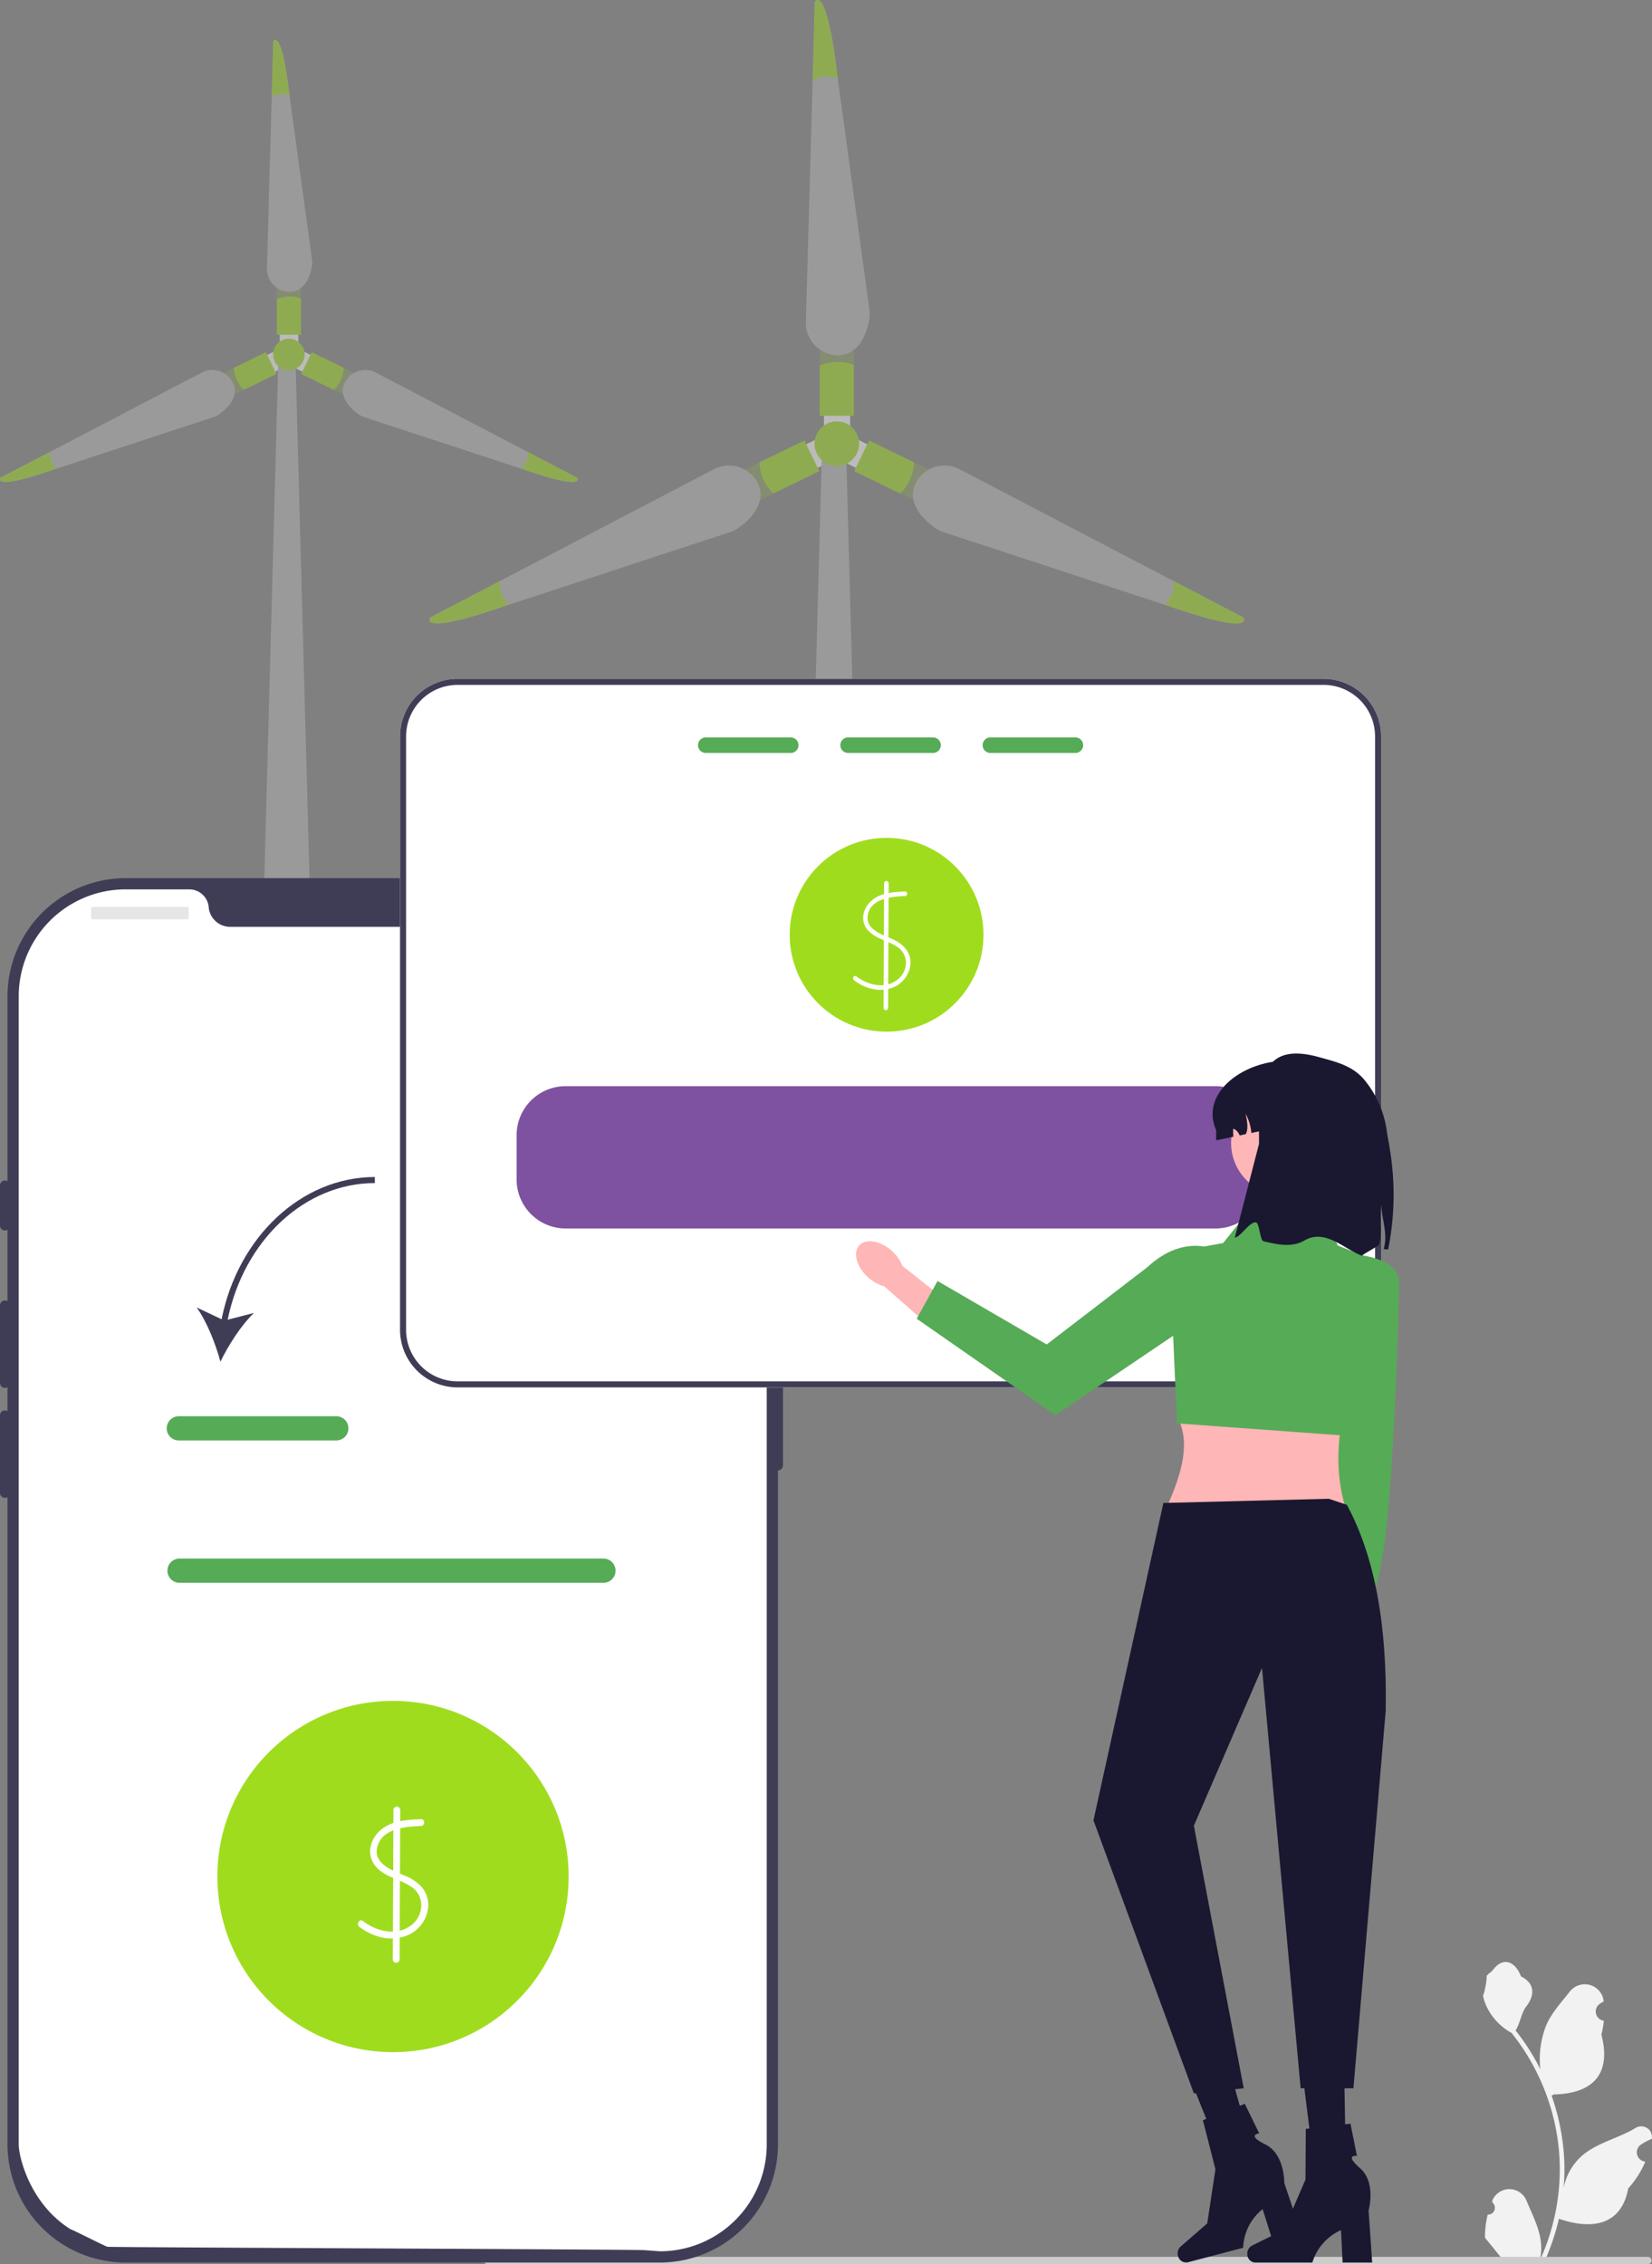
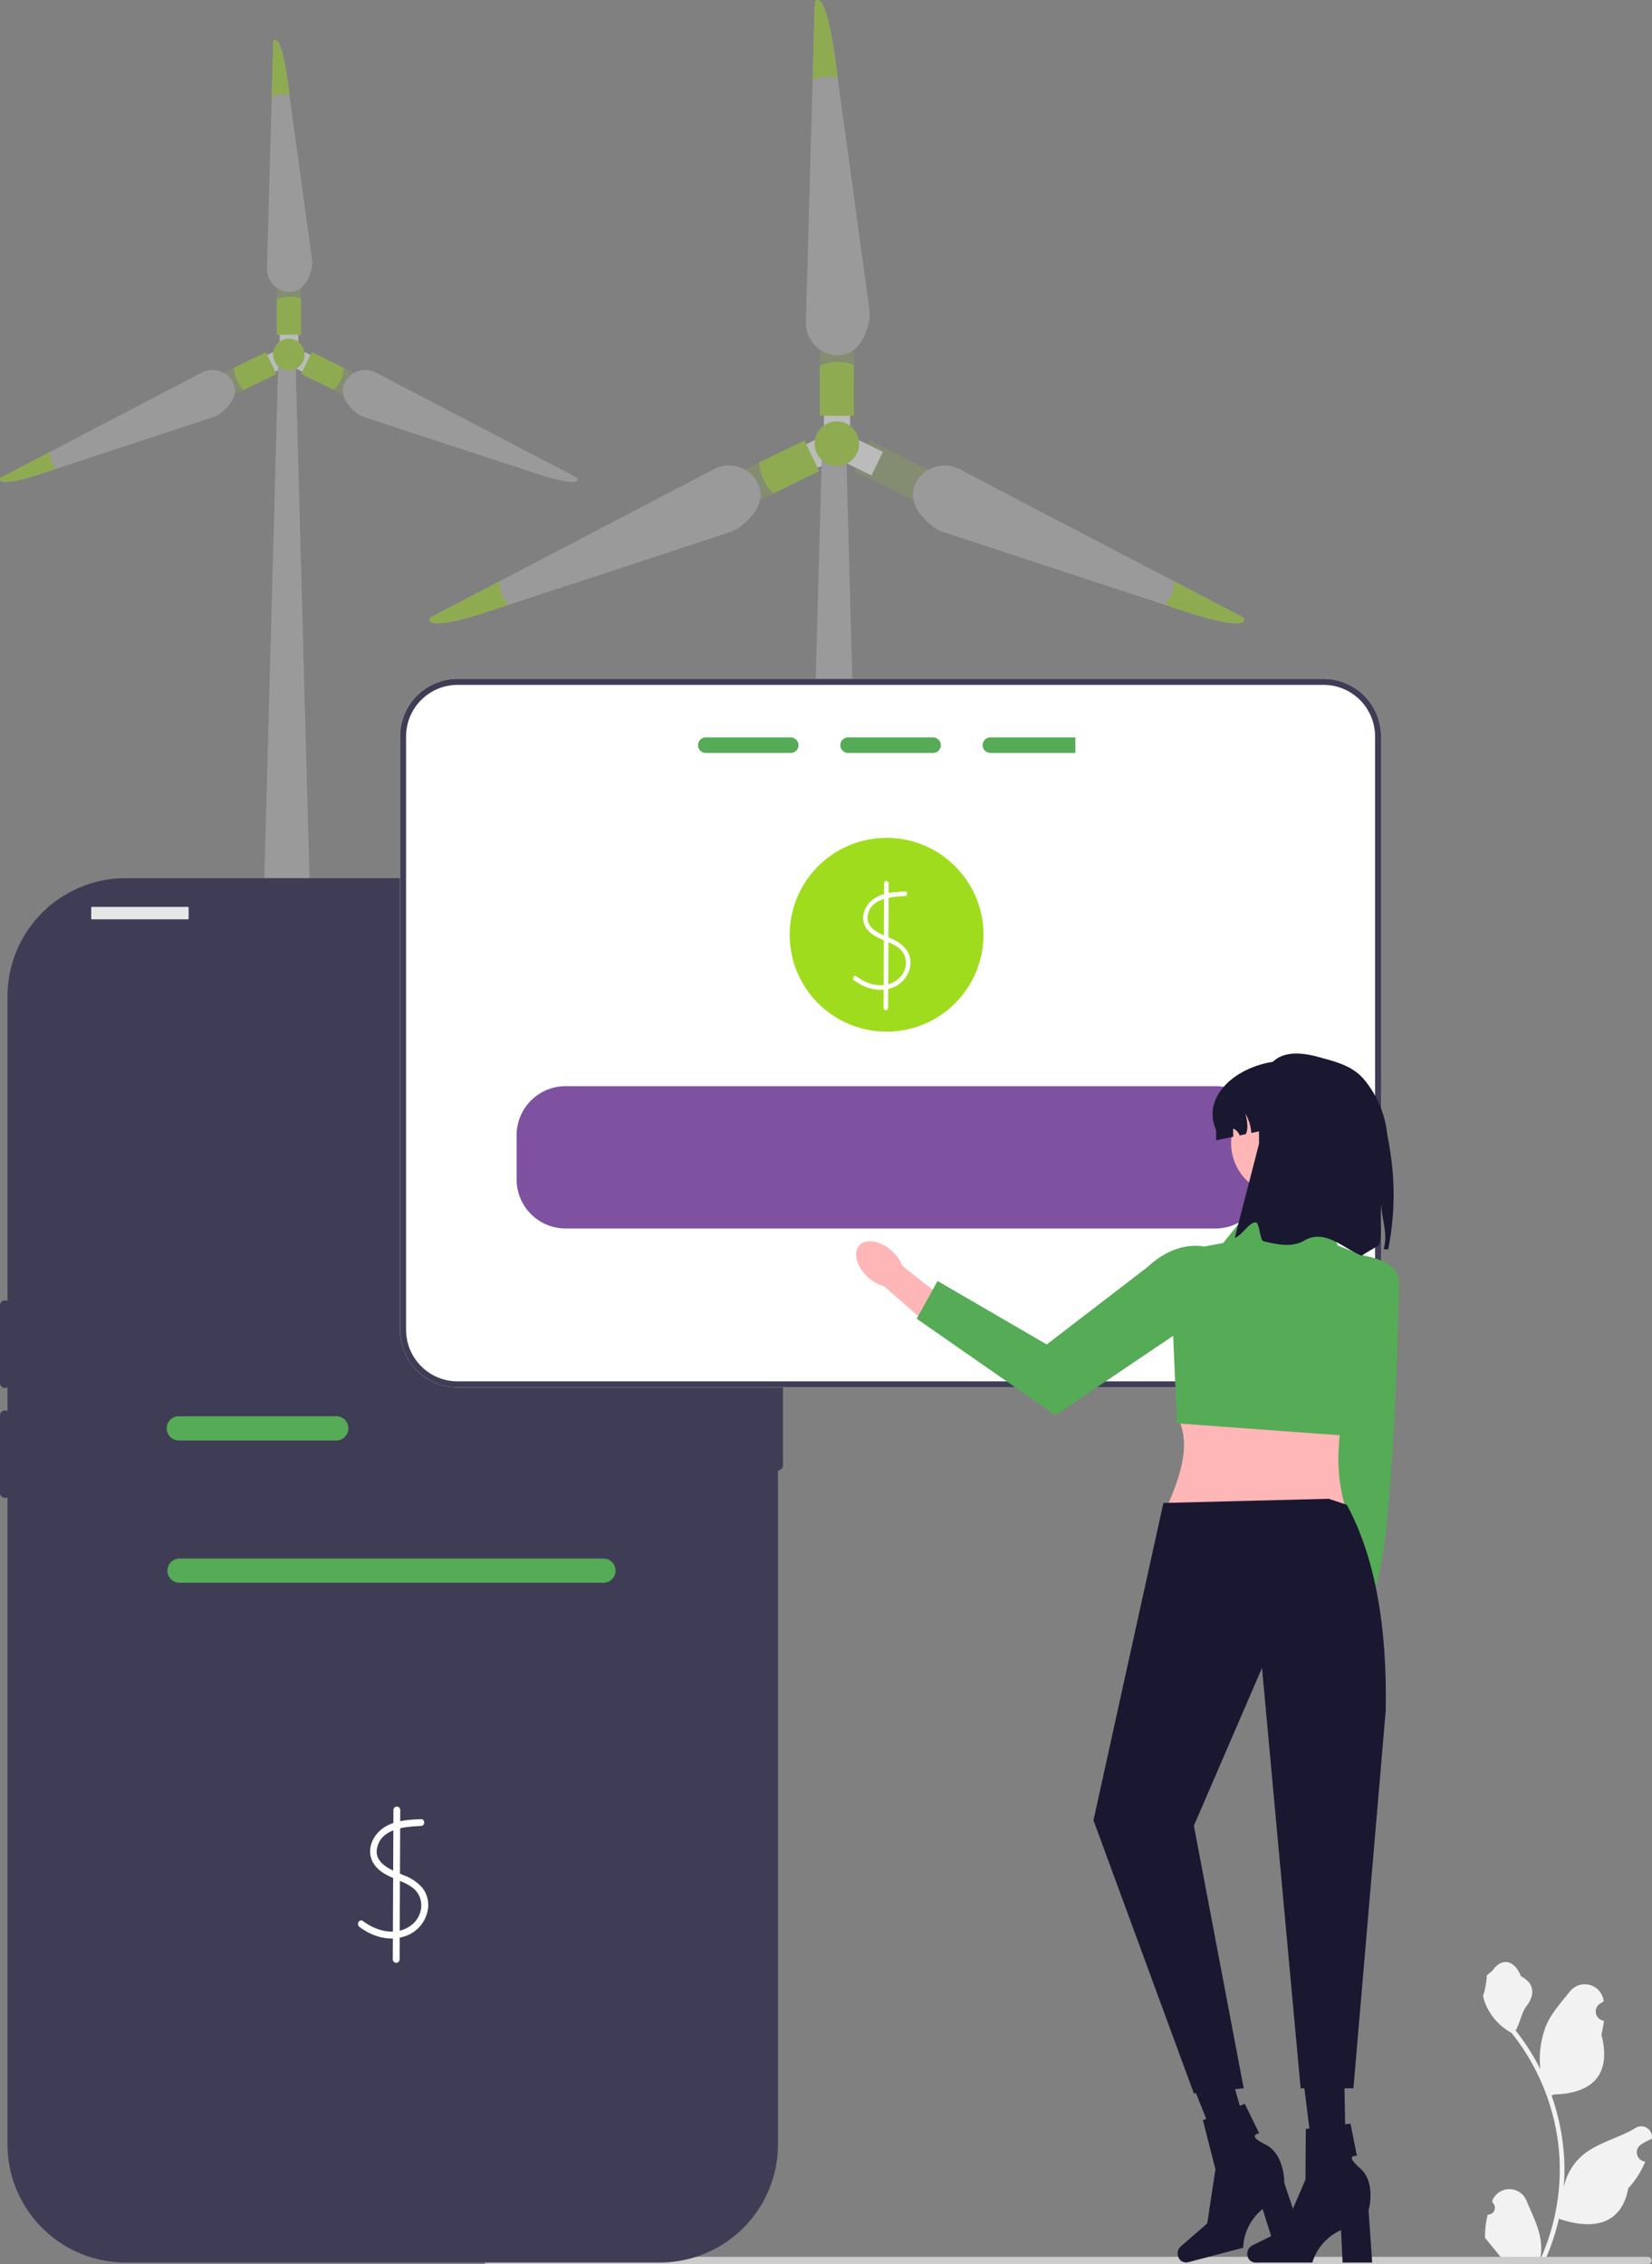
<svg xmlns="http://www.w3.org/2000/svg" width="570.937" height="782.442" viewBox="0 0 570.937 782.442">
  <rect x="0" y="0" width="570.937" height="782.442" fill="#808080" stroke="none" />
  <g id="Group_1102" data-name="Group 1102" transform="translate(-1137.063 -168.207)">
    <g id="Group_97" data-name="Group 97" transform="translate(1285.484 168.207)" opacity="0.467">
      <rect id="Rectangle_56" data-name="Rectangle 56" width="11.769" height="25.183" transform="translate(134.891 118.536)" fill="#a0dc1e" opacity="0.31" />
      <rect id="Rectangle_57" data-name="Rectangle 57" width="9.059" height="11.053" transform="translate(136.334 137.738)" fill="#fff" />
      <path id="Path_482" data-name="Path 482" d="M871.819,285.715v17.64H860.05V286.074A15.885,15.885,0,0,1,871.819,285.715Z" transform="translate(-725.158 -159.655)" fill="#a0dc1e" />
      <rect id="Rectangle_58" data-name="Rectangle 58" width="11.769" height="25.183" transform="translate(146.821 162.818) rotate(-64)" fill="#a0dc1e" opacity="0.31" />
      <rect id="Rectangle_59" data-name="Rectangle 59" width="9.059" height="11.053" transform="translate(156.733 156.159) rotate(116)" fill="#fff" />
-       <path id="Path_485" data-name="Path 485" d="M888.9,332.61,873,324.865l5.154-10.575,15.554,7.58A15.94,15.94,0,0,1,888.9,332.61Z" transform="translate(-726.211 -162.055)" fill="#a0dc1e" />
      <rect id="Rectangle_60" data-name="Rectangle 60" width="25.183" height="11.769" transform="translate(106.938 163.28) rotate(-26)" fill="#a0dc1e" opacity="0.31" />
      <rect id="Rectangle_61" data-name="Rectangle 61" width="9.059" height="11.053" transform="translate(134.76 151.307) rotate(64)" fill="#fff" />
      <path id="Path_488" data-name="Path 488" d="M842.172,332.61l15.867-7.745-5.154-10.575-15.554,7.58a15.941,15.941,0,0,0,4.842,10.74Z" transform="translate(-723.312 -162.055)" fill="#a0dc1e" />
      <path id="Path_489" data-name="Path 489" d="M847.938,504.689l-23.208,4.079,7.442-276.038H840.6Z" transform="translate(-696.564 -76.057)" fill="#b8b8bb" />
      <circle id="Ellipse_19" data-name="Ellipse 19" cx="7.699" cy="7.699" r="7.699" transform="translate(133.082 145.621)" fill="#a0dc1e" />
      <path id="Path_480" data-name="Path 480" d="M876.733,259.051c-.726,4.024-3.206,12.523-11.218,12.311a11.2,11.2,0,0,1-10.676-11.6l2.315-83.294.744-27.158s3.969-7.515,7.92,26.175v.119l10.961,79.931A11.264,11.264,0,0,1,876.733,259.051Z" transform="translate(-724.734 -148.591)" fill="#b8b8bb" />
      <path id="Path_481" data-name="Path 481" d="M866.042,175.611c-4.125-1.194-6.927-.285-8.682.864l.744-27.158s3.969-7.515,7.92,26.175Z" transform="translate(-724.94 -148.592)" fill="#a0dc1e" />
      <path id="Path_486" data-name="Path 486" d="M820.4,345.005c3.3-2.416,9.858-8.37,6.156-15.481a11.19,11.19,0,0,0-15.113-4.5L737.6,363.61l-24.08,12.578s-5.016,6.863,26.993-4.355h.119l76.614-25.165a11.33,11.33,0,0,0,3.161-1.663Z" transform="translate(-713.229 -162.818)" fill="#b8b8bb" />
      <path id="Path_487" data-name="Path 487" d="M740.627,375.326c-2.885-3.179-3.3-6.1-3.032-8.186l-24.08,12.578s-5.016,6.863,26.993-4.355Z" transform="translate(-713.229 -166.349)" fill="#a0dc1e" />
      <path id="Path_483" data-name="Path 483" d="M902.358,345.005c-3.3-2.416-9.858-8.37-6.156-15.481a11.19,11.19,0,0,1,15.113-4.5l73.849,38.587,24.08,12.578s5.016,6.863-26.993-4.355h-.119l-76.615-25.165a11.327,11.327,0,0,1-3.16-1.663Z" transform="translate(-728.006 -162.818)" fill="#b8b8bb" />
      <path id="Path_484" data-name="Path 484" d="M989.86,375.326c2.885-3.179,3.3-6.1,3.032-8.186l24.08,12.578s5.016,6.863-26.993-4.355Z" transform="translate(-735.706 -166.349)" fill="#a0dc1e" />
    </g>
    <g id="Group_98" data-name="Group 98" transform="translate(1137.063 181.988)" opacity="0.467">
      <rect id="Rectangle_56-2" data-name="Rectangle 56" width="8.346" height="17.858" transform="translate(95.657 84.059)" fill="#a0dc1e" opacity="0.31" />
      <rect id="Rectangle_57-2" data-name="Rectangle 57" width="6.424" height="7.838" transform="translate(96.68 97.675)" fill="#fff" />
      <path id="Path_482-2" data-name="Path 482" d="M868.4,285.436v12.509H860.05V285.69A11.265,11.265,0,0,1,868.4,285.436Z" transform="translate(-764.393 -196.042)" fill="#a0dc1e" />
      <rect id="Rectangle_58-2" data-name="Rectangle 58" width="8.346" height="17.858" transform="translate(104.117 115.46) rotate(-64)" fill="#a0dc1e" opacity="0.31" />
      <rect id="Rectangle_59-2" data-name="Rectangle 59" width="6.424" height="7.838" transform="translate(111.146 110.739) rotate(116)" fill="#fff" />
      <path id="Path_485-2" data-name="Path 485" d="M884.278,327.281,873,321.789l3.655-7.5,11.03,5.375A11.3,11.3,0,0,1,884.278,327.281Z" transform="translate(-768.906 -206.334)" fill="#a0dc1e" />
      <rect id="Rectangle_60-2" data-name="Rectangle 60" width="17.858" height="8.346" transform="translate(75.834 115.788) rotate(-26)" fill="#a0dc1e" opacity="0.31" />
      <rect id="Rectangle_61-2" data-name="Rectangle 61" width="6.424" height="7.838" transform="translate(95.563 107.298) rotate(64)" fill="#fff" />
      <path id="Path_488-2" data-name="Path 488" d="M840.763,327.281l11.252-5.492-3.655-7.5-11.03,5.375a11.3,11.3,0,0,0,3.433,7.616Z" transform="translate(-756.476 -206.334)" fill="#a0dc1e" />
      <path id="Path_489-2" data-name="Path 489" d="M841.187,425.587l-16.457,2.893,5.277-195.75h5.974Z" transform="translate(-733.842 -121.627)" fill="#b8b8bb" />
      <circle id="Ellipse_19-2" data-name="Ellipse 19" cx="5.46" cy="5.46" r="5.46" transform="translate(94.374 103.265)" fill="#a0dc1e" />
      <path id="Path_480-2" data-name="Path 480" d="M870.363,226.923c-.515,2.854-2.274,8.88-7.955,8.73a7.942,7.942,0,0,1-7.571-8.229l1.642-59.067.528-19.259s2.815-5.329,5.616,18.562v.085l7.773,56.682A7.989,7.989,0,0,1,870.363,226.923Z" transform="translate(-762.574 -148.591)" fill="#b8b8bb" />
      <path id="Path_481-2" data-name="Path 481" d="M863.517,167.755a7.142,7.142,0,0,0-6.157.612l.528-19.259s2.814-5.329,5.616,18.562Z" transform="translate(-763.456 -148.595)" fill="#a0dc1e" />
      <path id="Path_486-2" data-name="Path 486" d="M789.23,338.806c2.339-1.714,6.991-5.935,4.365-10.978a7.935,7.935,0,0,0-10.718-3.192L730.508,352l-17.076,8.919s-3.557,4.867,19.142-3.088h.085l54.33-17.845a8.033,8.033,0,0,0,2.241-1.179Z" transform="translate(-713.229 -209.61)" fill="#b8b8bb" />
      <path id="Path_487-2" data-name="Path 487" d="M732.658,372.945a7.127,7.127,0,0,1-2.15-5.805l-17.076,8.919s-3.557,4.867,19.142-3.088Z" transform="translate(-713.229 -224.751)" fill="#a0dc1e" />
      <path id="Path_483-2" data-name="Path 483" d="M900.248,338.806c-2.339-1.714-6.991-5.935-4.365-10.978a7.936,7.936,0,0,1,10.718-3.192L958.969,352l17.076,8.919s3.557,4.867-19.142-3.088h-.085l-54.33-17.845a8.032,8.032,0,0,1-2.241-1.179Z" transform="translate(-776.608 -209.61)" fill="#b8b8bb" />
-       <path id="Path_484-2" data-name="Path 484" d="M989.86,372.945a7.127,7.127,0,0,0,2.15-5.805l17.076,8.919s3.557,4.867-19.142-3.088Z" transform="translate(-809.629 -224.751)" fill="#a0dc1e" />
    </g>
    <g id="undraw_transfer_money_re_6o1h" transform="translate(1137.063 402.801)">
      <path id="Path_435" data-name="Path 435" d="M491.377,511.048a2.375,2.375,0,0,0,1.721-4.116l-.163-.647.065-.155a6.378,6.378,0,0,1,11.764.044c1.924,4.634,4.374,9.276,4.977,14.176a18.869,18.869,0,0,1-.331,6.489,75.644,75.644,0,0,0,6.881-31.417,73.025,73.025,0,0,0-.453-8.145q-.375-3.326-1.041-6.6a76.52,76.52,0,0,0-15.174-32.431,20.364,20.364,0,0,1-8.469-8.787,15.532,15.532,0,0,1-1.413-4.245c.412.054,1.555-6.225,1.244-6.611.575-.872,1.6-1.305,2.231-2.156,3.121-4.231,7.421-3.493,9.666,2.258,4.8,2.42,4.842,6.434,1.9,10.294-1.872,2.456-2.129,5.779-3.772,8.409.169.216.345.426.514.642a77.01,77.01,0,0,1,8.038,12.735,32.016,32.016,0,0,1,1.911-14.871c1.829-4.413,5.259-8.13,8.278-11.946a6.571,6.571,0,0,1,11.7,3.227q.009.084.018.169-.673.379-1.317.806a3.221,3.221,0,0,0,1.3,5.862l.066.01a32.058,32.058,0,0,1-.845,4.792c3.874,14.982-4.49,20.438-16.432,20.683-.264.135-.521.27-.784.4a78.609,78.609,0,0,1,4.231,19.913,74.547,74.547,0,0,1-.054,12.038l.02-.142a19.7,19.7,0,0,1,6.725-11.376c5.176-4.252,12.488-5.817,18.071-9.235a3.7,3.7,0,0,1,5.663,3.6l-.023.149a21.621,21.621,0,0,0-2.427,1.169q-.673.379-1.317.806a3.221,3.221,0,0,0,1.3,5.862l.066.01.135.02a32.077,32.077,0,0,1-5.9,9.24c-2.422,13.078-12.826,14.319-23.955,10.511h-.007a78.587,78.587,0,0,1-5.279,15.411H491.85c-.068-.209-.128-.426-.189-.635a21.434,21.434,0,0,0,5.218-.311c-1.4-1.717-2.8-3.447-4.2-5.164a1.169,1.169,0,0,1-.088-.1c-.71-.879-1.426-1.751-2.136-2.629h0a31.384,31.384,0,0,1,.92-8h0Z" transform="translate(22.777 19.708)" fill="#f2f2f2" />
      <path id="Path_436" data-name="Path 436" d="M159.753,522.366A1.242,1.242,0,0,0,161,523.611H562.115a1.245,1.245,0,0,0,0-2.491H161A1.242,1.242,0,0,0,159.753,522.366Z" transform="translate(7.43 24.236)" fill="#ccc" />
      <g id="Group_91" data-name="Group 91" transform="translate(0 68.879)">
        <path id="Path_437" data-name="Path 437" d="M227.933,544.256H43.3A40.874,40.874,0,0,1,2.476,503.428V106.645A40.874,40.874,0,0,1,43.3,65.817h184.63a40.874,40.874,0,0,1,40.827,40.828V503.428a40.874,40.874,0,0,1-40.827,40.828Z" transform="translate(0.115 -65.817)" fill="#3f3d56" />
        <path id="Path_438" data-name="Path 438" d="M257,205.281a1.729,1.729,0,0,0-1.727,1.727v55.271a1.727,1.727,0,1,0,3.454,0V207.008A1.729,1.729,0,0,0,257,205.281Z" transform="translate(11.872 -59.331)" fill="#3f3d56" />
-         <path id="Path_439" data-name="Path 439" d="M264.7,106.473V503.249a36.946,36.946,0,0,1-34.536,36.867h-.009c-.285.017-.57.035-.864.043-.51.026-1.019.034-1.537.034,0,0-1.9-.138-5.372-.4-3.506-.259-183.352-.941-185.529-1.157-.57-.06-12.108-5.959-12.687-6.019C10.3,524.043,6.189,507.877,6.189,503.248V106.473A36.942,36.942,0,0,1,43.135,69.528H65.191a6.735,6.735,0,0,1,6.658,6.261c.026.233.052.466.095.7a7.5,7.5,0,0,0,7.47,5.993H191.477a7.5,7.5,0,0,0,7.47-5.993c.043-.233.069-.466.1-.7a6.735,6.735,0,0,1,6.658-6.261h22.057A36.942,36.942,0,0,1,264.7,106.473Z" transform="translate(0.288 -65.645)" fill="#fff" />
-         <path id="Path_440" data-name="Path 440" d="M1.727,165.67A1.729,1.729,0,0,0,0,167.4v13.818a1.727,1.727,0,0,0,3.454,0V167.4A1.729,1.729,0,0,0,1.727,165.67Z" transform="translate(0 -61.173)" fill="#3f3d56" />
        <path id="Path_441" data-name="Path 441" d="M1.727,205.281A1.729,1.729,0,0,0,0,207.008V233.78a1.727,1.727,0,0,0,3.454,0V207.008A1.729,1.729,0,0,0,1.727,205.281Z" transform="translate(0 -59.331)" fill="#3f3d56" />
        <path id="Path_442" data-name="Path 442" d="M1.727,241.591A1.729,1.729,0,0,0,0,243.318V270.09a1.727,1.727,0,1,0,3.454,0V243.318A1.729,1.729,0,0,0,1.727,241.591Z" transform="translate(0 -57.643)" fill="#3f3d56" />
        <rect id="Rectangle_49" data-name="Rectangle 49" width="33.681" height="4.318" rx="0.31" transform="translate(31.522 9.932)" fill="#e6e6e6" />
        <circle id="Ellipse_11" data-name="Ellipse 11" cx="3.454" cy="3.454" r="3.454" transform="translate(207.992 7.341)" fill="#e6e6e6" />
        <circle id="Ellipse_12" data-name="Ellipse 12" cx="3.454" cy="3.454" r="3.454" transform="translate(217.491 7.341)" fill="#e6e6e6" />
        <circle id="Ellipse_13" data-name="Ellipse 13" cx="3.454" cy="3.454" r="3.454" transform="translate(226.991 7.341)" fill="#e6e6e6" />
      </g>
      <path id="Path_443" data-name="Path 443" d="M205.986,298.888H59.475a4.186,4.186,0,0,1,0-8.372H205.986a4.186,4.186,0,0,1,0,8.372Z" transform="translate(2.572 13.511)" fill="#56ab56" />
-       <circle id="Ellipse_14" data-name="Ellipse 14" cx="60.697" cy="60.697" r="60.697" transform="translate(75.13 353.213)" fill="#a0dc1e" />
      <path id="Path_444" data-name="Path 444" d="M139.975,376.578c-5.122.21-10.914.562-14.7,4.493-3.289,3.415-4.01,8.482-.675,12.128s8.544,4.15,12.4,7c4.527,3.348,3.864,9.972-.517,13.146-5.166,3.742-11.835,2-16.558-1.563-1.21-.912-2.385,1.131-1.188,2.033,4.231,3.19,9.752,4.966,14.983,3.439a11.735,11.735,0,0,0,8.753-10.235,9.7,9.7,0,0,0-1.988-6.7,15.231,15.231,0,0,0-6.112-4.215c-3.932-1.717-10.7-3.938-9.559-9.527,1.386-6.775,9.632-7.417,15.161-7.644,1.51-.062,1.518-2.417,0-2.355h0Z" transform="translate(5.499 17.514)" fill="#fff" />
      <path id="Path_445" data-name="Path 445" d="M129.938,373.566l-.226,51.691a1.178,1.178,0,0,0,2.355,0l.226-51.691a1.178,1.178,0,0,0-2.355,0Z" transform="translate(6.033 17.321)" fill="#fff" />
      <path id="Path_446" data-name="Path 446" d="M451.27,0H152.01a19.924,19.924,0,0,0-19.9,19.9V224.978a19.924,19.924,0,0,0,19.9,19.9H451.27a19.924,19.924,0,0,0,19.9-19.9V19.9A19.924,19.924,0,0,0,451.27,0Z" transform="translate(6.144 0)" fill="#fff" />
      <circle id="Ellipse_15" data-name="Ellipse 15" cx="33.488" cy="33.488" r="33.488" transform="translate(272.92 54.958)" fill="#a0dc1e" />
      <path id="Path_447" data-name="Path 447" d="M299.658,70.236c-4.145.171-8.812.434-11.948,3.519-2.6,2.555-3.506,6.533-1.119,9.542,2.513,3.168,6.692,3.769,9.973,5.793A6.648,6.648,0,0,1,300,94.7a7.41,7.41,0,0,1-2.787,5.873c-4.341,3.526-10.261,2.067-14.368-1.017-.808-.607-1.591.755-.792,1.355,3.4,2.554,7.781,4.038,12.013,2.939a9.653,9.653,0,0,0,7.456-8.171c.445-4.316-2.389-7.255-6.064-8.941-3.359-1.541-9.25-3.183-8.695-7.971.706-6.087,8.158-6.77,12.9-6.965,1.007-.041,1.012-1.611,0-1.57h0Z" transform="translate(13.102 3.267)" fill="#fff" />
      <path id="Path_448" data-name="Path 448" d="M291.986,67.549l-.188,43.072a.785.785,0,0,0,1.57,0l.188-43.072a.785.785,0,0,0-1.57,0Z" transform="translate(13.571 3.106)" fill="#fff" />
      <path id="Path_449" data-name="Path 449" d="M451.27,0H152.01a19.924,19.924,0,0,0-19.9,19.9V224.978a19.924,19.924,0,0,0,19.9,19.9H451.27a19.924,19.924,0,0,0,19.9-19.9V19.9A19.924,19.924,0,0,0,451.27,0Zm17.812,224.978A17.825,17.825,0,0,1,451.27,242.79H152.01A17.825,17.825,0,0,1,134.2,224.978V19.9A17.825,17.825,0,0,1,152.01,2.093H451.27A17.825,17.825,0,0,1,469.081,19.9Z" transform="translate(6.144 0)" fill="#3f3d56" />
      <g id="Group_92" data-name="Group 92" transform="translate(241.237 20.25)">
        <path id="Path_450" data-name="Path 450" d="M262.56,19.35H233.195a2.684,2.684,0,0,0,0,5.369H262.56a2.684,2.684,0,0,0,0-5.369Z" transform="translate(-230.516 -19.35)" fill="#56ab56" />
        <path id="Path_451" data-name="Path 451" d="M309.56,19.35H280.195a2.684,2.684,0,0,0,0,5.369H309.56a2.684,2.684,0,0,0,0-5.369Z" transform="translate(-228.33 -19.35)" fill="#56ab56" />
-         <path id="Path_452" data-name="Path 452" d="M356.56,19.35H327.195a2.684,2.684,0,0,0,0,5.369H356.56a2.684,2.684,0,0,0,0-5.369Z" transform="translate(-226.144 -19.35)" fill="#56ab56" />
+         <path id="Path_452" data-name="Path 452" d="M356.56,19.35H327.195a2.684,2.684,0,0,0,0,5.369H356.56Z" transform="translate(-226.144 -19.35)" fill="#56ab56" />
      </g>
      <path id="Path_453" data-name="Path 453" d="M412.15,134.516h-224.6a16.958,16.958,0,0,0-16.943,16.943v15.3A16.958,16.958,0,0,0,187.549,183.7h224.6a16.958,16.958,0,0,0,16.943-16.943v-15.3A16.958,16.958,0,0,0,412.15,134.516Z" transform="translate(7.935 6.256)" fill="#7e52a0" />
      <path id="Path_454" data-name="Path 454" d="M73.562,213.677l-8.613-4.08c3.533,4.93,6.576,12.629,8.206,18.756,2.759-5.707,7.207-12.69,11.61-16.861l-9.1,2.342c5.609-27.49,26.706-47.224,50.865-47.224v-2.093C101.293,164.516,79.289,185.077,73.562,213.677Z" transform="translate(3.021 7.651)" fill="#3f3d56" />
      <path id="Path_455" data-name="Path 455" d="M113.663,251.888H59.244a4.186,4.186,0,0,1,0-8.372h54.418a4.186,4.186,0,1,1,0,8.372Z" transform="translate(2.561 11.326)" fill="#56ab56" />
      <g id="Group_96" data-name="Group 96" transform="translate(295.857 129.495)">
        <path id="Path_456" data-name="Path 456" d="M457.854,238.689l-.549,42.738-10.634,38.1-8.5-3.171,3.774-34.921-.5-47.258Z" transform="translate(-275.478 -118.603)" fill="#ffb6b6" />
        <ellipse id="Ellipse_16" data-name="Ellipse 16" cx="10.082" cy="5.986" rx="10.082" ry="5.986" transform="translate(157.573 214.838) rotate(-79.681)" fill="#ffb6b6" />
        <path id="Path_457" data-name="Path 457" d="M444.874,189.861s18.217.251,18.2,9.928c-.009,5.464-1.182,55.071-4.447,85.206-2.518,23.239-7.326,29.3-7.326,29.3l-11.512-26.163,5.083-98.274Z" transform="translate(-275.403 -120.664)" fill="#56ab56" />
        <path id="Path_458" data-name="Path 458" d="M446.935,274.834H385.413c5.157-11.507,8.327-22.465,3.371-31.182l58.151-3.371C444.029,252.048,443.674,263.6,446.935,274.834Z" transform="translate(-277.932 -118.319)" fill="#ffb6b6" />
        <path id="Path_459" data-name="Path 459" d="M439.286,175.931l-24.44-1.686-10.113,12.641-5.127.932a15.625,15.625,0,0,0-12.815,16.059l1.994,45.327,58.417,4.26,14-59.025-16.855-6.71Z" transform="translate(-277.868 -121.391)" fill="#56ab56" />
        <g id="Group_93" data-name="Group 93" transform="translate(0 64.874)">
          <path id="Path_460" data-name="Path 460" d="M295.08,189.07a13.337,13.337,0,0,1,3.626,5.149l17.457,13.817-6.818,8.114-16.974-14.889a13.337,13.337,0,0,1-5.5-3.063c-3.961-3.564-5.334-8.5-3.066-11.017s7.317-1.675,11.279,1.888h0Z" transform="translate(-282.708 -185.73)" fill="#ffb6b6" />
          <path id="Path_461" data-name="Path 461" d="M417.571,200.632h0L350.682,245.8l-47.947-33.367,7.2-13.039,37.737,21.931,34.8-26.722C394.864,182.961,410.4,185.218,417.571,200.632Z" transform="translate(-281.777 -185.66)" fill="#56ab56" />
        </g>
        <circle id="Ellipse_17" data-name="Ellipse 17" cx="18.132" cy="18.132" r="18.132" transform="translate(129.617 12.806)" fill="#ffb6b6" />
        <path id="Path_462" data-name="Path 462" d="M449.626,150.111v3.516l-20.449-5.756-15.331,3.213a16.011,16.011,0,0,0-2.02-6.656c.8,3.256.891,5.775.042,7.074l-2.062.429a4.182,4.182,0,0,0-1.831-2.187.348.348,0,0,0-.283-.063c-.147.052-.157.241-.157.387.021.774.042,1.549.073,2.323l-5.923,1.235v-3.516c-5.683-12.786,9.295-23.85,23.975-23.965a23.939,23.939,0,0,1,23.965,23.965Z" transform="translate(-277.232 -123.628)" fill="#1a1830" />
        <path id="Path_463" data-name="Path 463" d="M460.789,191.453l-1.544-.128c.11-.5.22-1,.32-1.509.856-4.238-1.028-9.633-1.167-13.7-.727,4.3.516,9.594-.77,13.679-.143.454-5.731,3.383-5.884,3.83-6.184-2.262-12.624-9.488-19.917-5.267-4.313,2.5-9.234,1.4-14.131.259-1.212-.283-1.381-6.268-2.58-6.5-2.148-.421-5.3,5.02-7.326,5.233l8.372-32.442c0-17.648-1.635-36.165,20.721-29.924,5.623,1.57,11.187,2.8,15.337,7.44a35.3,35.3,0,0,1,8.151,18.537c.631,4.462,4.571,19.611.416,40.5Z" transform="translate(-276.891 -123.74)" fill="#1a1830" />
        <g id="Group_94" data-name="Group 94" transform="translate(135.221 348.999)">
          <path id="Path_464" data-name="Path 464" d="M445.329,502.178l-9.98.235-5.563-44.837,14.728-.349Z" transform="translate(-411.089 -457.228)" fill="#1a1830" />
          <path id="Path_465" data-name="Path 465" d="M411.919,522.074h0a2.882,2.882,0,0,0,2.672,3.053H434.4a17.891,17.891,0,0,1,9.9-11.209l.549,11.209h10.219L453.829,507.1s2.734-9.642-2.944-14.571-1.079-4.243-1.079-4.243l-2.233-11.155-15.442,1.816-.114,17.51-7.494,17.381-10.992,5.43a3.093,3.093,0,0,0-1.612,2.8h0Z" transform="translate(-411.919 -456.302)" fill="#1a1830" />
        </g>
        <g id="Group_95" data-name="Group 95" transform="translate(111.148 343.37)">
          <path id="Path_466" data-name="Path 466" d="M416.8,495.121l-9.594,2.76-16.759-41.957L404.6,451.85Z" transform="translate(-388.846 -451.85)" fill="#1a1830" />
          <path id="Path_467" data-name="Path 467" d="M389.031,523.08h0a2.882,2.882,0,0,0,3.36,2.275l19.161-5.027a17.89,17.89,0,0,1,6.729-13.353l3.375,10.7,9.885-2.593-5.771-17.119s.2-10.02-6.545-13.347-2.12-3.83-2.12-3.83l-4.991-10.223-14.476,5.675,4.334,16.966-2.838,18.713-9.254,8.041a3.093,3.093,0,0,0-.848,3.119Z" transform="translate(-388.917 -450.979)" fill="#1a1830" />
        </g>
        <path id="Path_468" data-name="Path 468" d="M442.4,270.768l6.279,2.093c9.817,18.132,13.98,42.21,13.428,71.244L450.957,474.512H432.71L419.356,329.234l-23.546,54.528,17.228,90.75-17.228,1.757L361.11,381.9l24.166-109.676Z" transform="translate(-279.062 -116.902)" fill="#1a1830" />
      </g>
    </g>
  </g>
</svg>